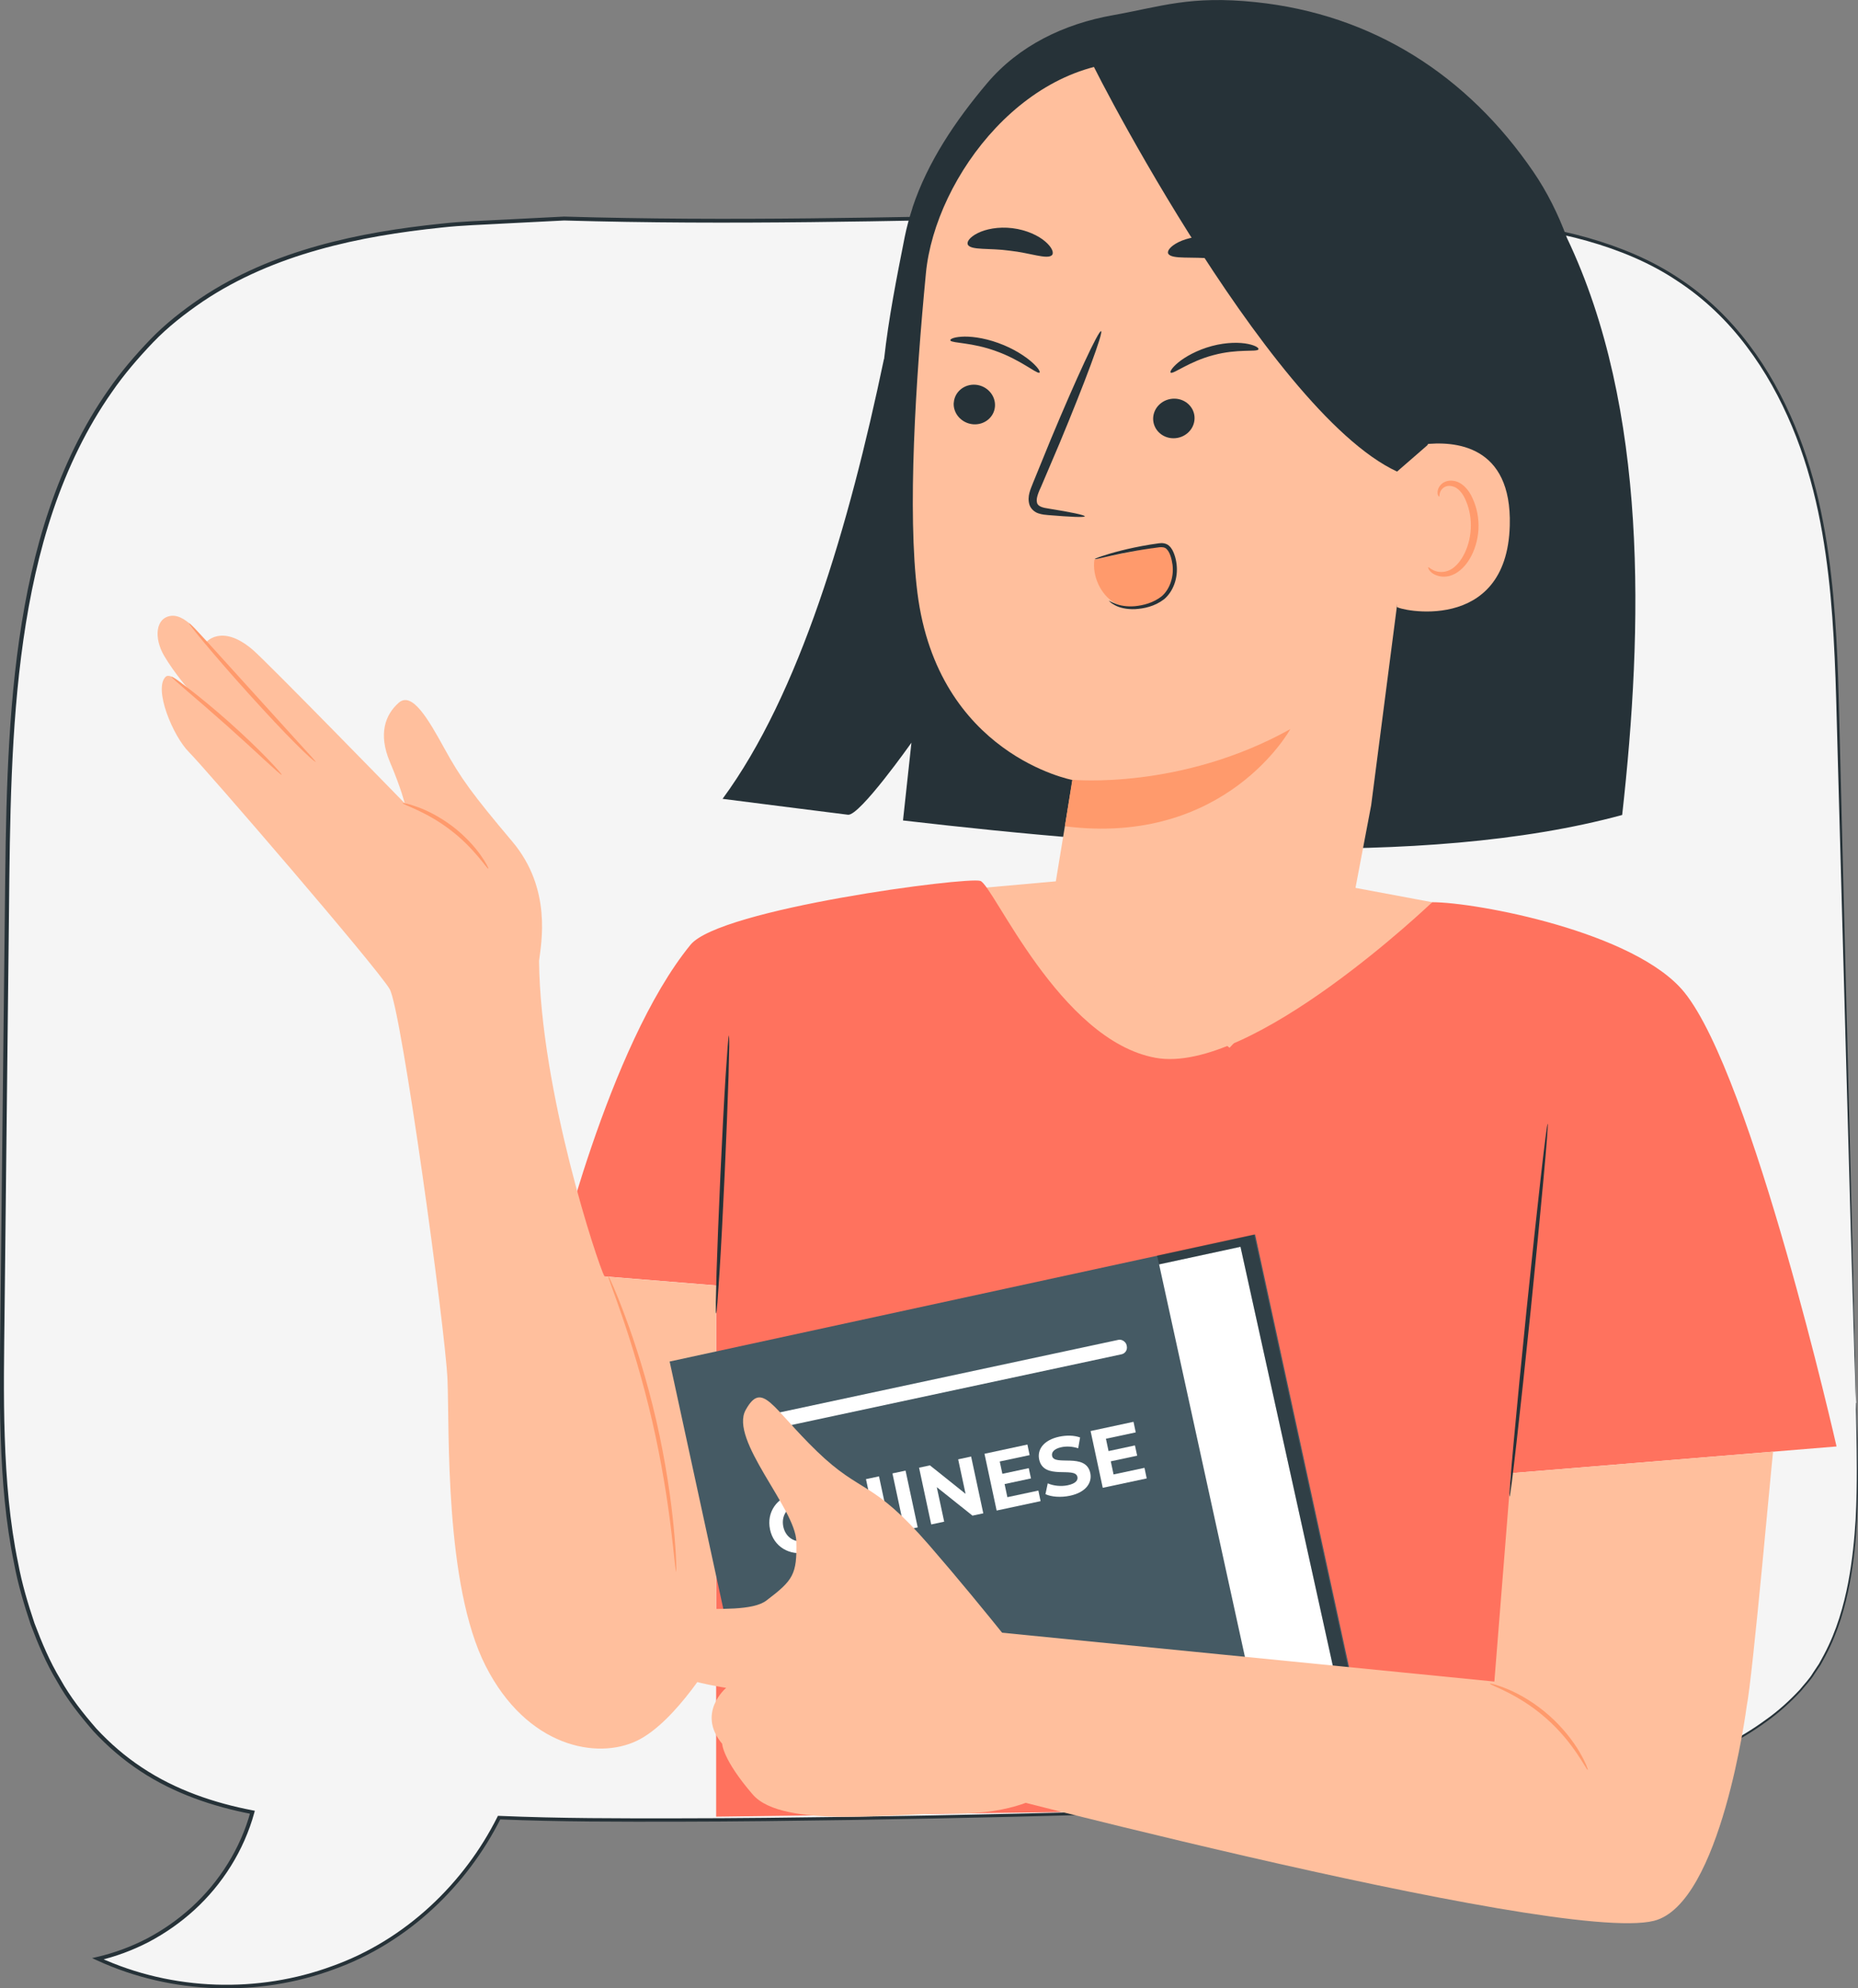
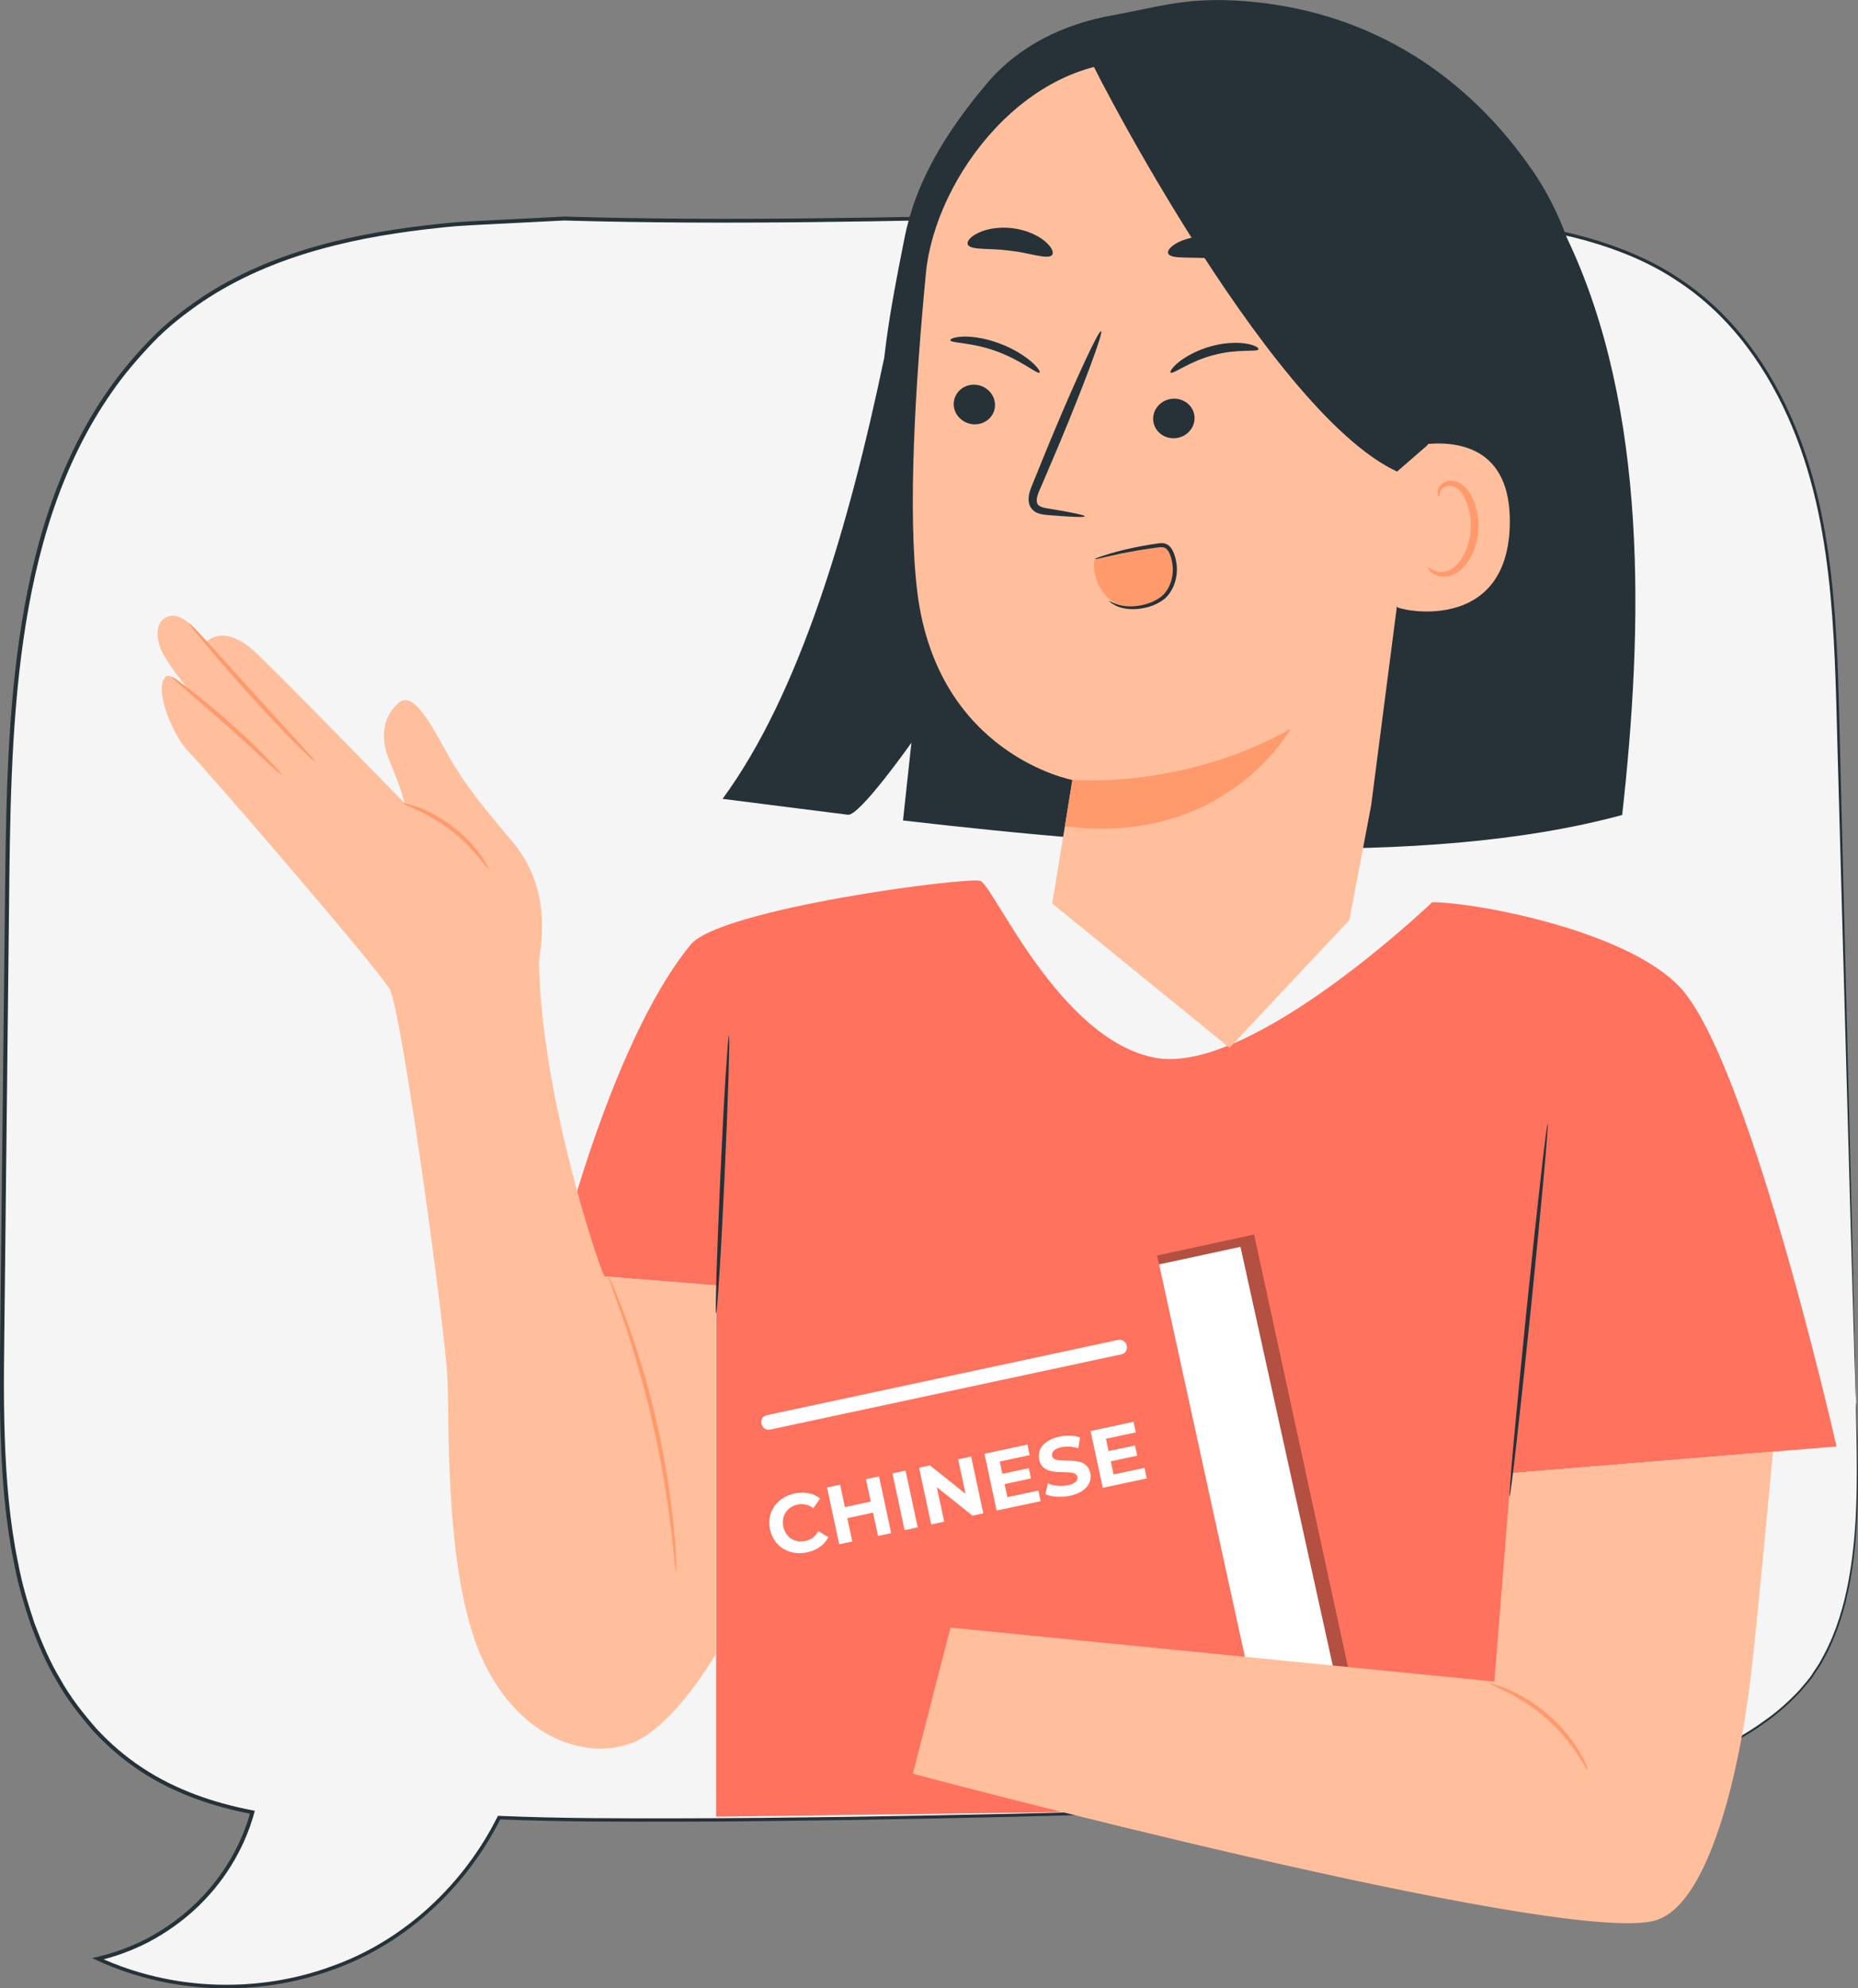
<svg xmlns="http://www.w3.org/2000/svg" id="_Слой_2" data-name="Слой 2" viewBox="0 0 233.76 250.07">
  <rect x="0" y="0" width="233.76" height="250.07" fill="#808080" stroke="none" />
  <defs>
    <style> .cls-1 { opacity: .3; } .cls-2, .cls-3, .cls-4, .cls-5, .cls-6, .cls-7, .cls-8, .cls-9 { stroke-width: 0px; } .cls-3 { fill: #263238; } .cls-4 { fill: #455a64; } .cls-5 { fill: #ff725e; } .cls-6 { fill: #fff; } .cls-7 { fill: #ff9a6c; } .cls-8 { fill: #ffbf9d; } .cls-9 { fill: #f5f5f5; } </style>
  </defs>
  <g id="_Character_2" data-name=" Character 2">
    <g>
      <g>
        <path class="cls-9" d="m233.54,176.43c-.75-28.44-1.5-56.89-2.25-85.33-.26-10.07-.54-20.25-3.09-29.99-2.54-9.75-7.6-19.17-15.75-25.1-10.66-7.75-24.73-8.43-37.91-8.81-36.57-1.07-66.98,1.32-103.55.25l-12.92.65c-14.79,1.25-29.24,4.54-39.51,15.27C2.41,60.23,1.21,86.02.95,109.38c-.22,20.1-.45,40.19-.67,60.29-.19,16.88.28,35.55,11.73,47.95,5.45,5.9,12.28,8.87,19.76,10.29-.58,2.07-1.41,4.06-2.48,5.92-3.61,6.26-9.91,10.91-16.96,12.51,10.92,5.08,24.25,4.62,34.79-1.22,6.75-3.74,12.23-9.63,15.69-16.52,23.75,1.12,108.6-1.02,132.04-2.98,10.81-.9,24.03-4.87,31.47-12.76,8.3-8.8,7.54-24.33,7.22-36.42Z" />
        <path class="cls-3" d="m233.54,176.43s.06,1.28.13,3.75c.06,2.47.19,6.15-.03,10.94-.13,2.39-.37,5.07-.91,7.97-.55,2.89-1.41,6.04-3.04,9.13-.21.38-.41.78-.63,1.16-.25.37-.5.74-.75,1.12-.47.78-1.12,1.44-1.71,2.17-1.28,1.37-2.71,2.69-4.34,3.85-1.61,1.18-3.38,2.26-5.28,3.21-1.89.98-3.9,1.82-6.02,2.57-4.22,1.52-8.85,2.6-13.77,3.22-4.93.53-10.1.78-15.5,1.08-10.79.55-22.46.98-34.95,1.37-12.48.38-25.77.71-39.79.93-7.01.1-14.2.2-21.56.21-7.36.01-14.9.03-22.6-.29l.21-.12c-4.2,8.38-11.63,15.65-21.04,19-9.32,3.44-20.27,3.21-29.74-1.14l-.64-.29.69-.16c2.12-.49,4.23-1.27,6.24-2.31,2-1.06,3.91-2.39,5.63-3.96,3.44-3.15,6.11-7.33,7.38-11.99l.19.31c-4.9-.94-9.81-2.59-14.09-5.43-2.14-1.41-4.11-3.1-5.87-5-1.69-1.95-3.32-4-4.59-6.29-1.36-2.24-2.37-4.66-3.3-7.12-.83-2.49-1.59-5.03-2.08-7.64-1.08-5.19-1.51-10.53-1.69-15.9-.19-5.37-.08-10.78-.03-16.22.06-5.44.12-10.92.18-16.43.12-11.02.25-22.18.37-33.44.12-11.55.2-23.06,1.81-34.29.81-5.61,1.99-11.14,3.8-16.45,1.8-5.3,4.23-10.38,7.41-14.9,1.57-2.28,3.37-4.37,5.27-6.35,1.91-1.98,4.08-3.67,6.33-5.2,4.53-3.04,9.58-5.13,14.71-6.57,5.14-1.45,10.38-2.26,15.57-2.8,2.6-.29,5.19-.36,7.77-.5,2.58-.13,5.14-.26,7.69-.39h0s0,0,0,0c21.01.62,41.29.07,60.68-.28,9.7-.17,19.18-.28,28.42-.2,4.62.04,9.18.12,13.68.24,4.5.12,8.93.29,13.3.68,4.35.43,8.65,1.06,12.74,2.23,4.09,1.17,8.01,2.79,11.44,5.09,3.46,2.26,6.41,5.14,8.8,8.32,2.41,3.17,4.29,6.64,5.77,10.18,2.96,7.1,4.2,14.46,4.85,21.46.64,7.02.69,13.76.87,20.16.64,25.59,1.15,45.92,1.5,59.87.17,6.97.29,12.34.38,15.97.04,1.81.07,3.19.09,4.12.02.93.02,1.4.02,1.4,0,0-.03-.47-.06-1.4-.03-.93-.07-2.31-.13-4.12-.1-3.63-.26-9-.46-15.97-.38-13.94-.94-34.28-1.65-59.87-.19-6.4-.26-13.13-.9-20.13-.66-6.98-1.9-14.3-4.85-21.35-1.47-3.51-3.34-6.94-5.73-10.09-2.37-3.15-5.29-5.99-8.71-8.22-3.39-2.28-7.28-3.88-11.34-5.03-4.07-1.15-8.33-1.78-12.67-2.2-4.35-.39-8.78-.55-13.27-.67-4.49-.12-9.05-.2-13.67-.23-9.23-.07-18.71.05-28.41.22-19.39.36-39.68.92-60.7.31h.02c-2.55.13-5.11.26-7.68.39-2.57.15-5.17.21-7.75.5-5.17.54-10.38,1.35-15.48,2.79-5.09,1.43-10.09,3.51-14.56,6.51-2.22,1.52-4.37,3.18-6.25,5.14-1.87,1.96-3.66,4.03-5.21,6.29-3.14,4.48-5.55,9.51-7.34,14.77-1.79,5.27-2.97,10.78-3.77,16.36-1.6,11.19-1.69,22.67-1.81,34.22-.13,11.26-.25,22.42-.37,33.44-.06,5.51-.12,10.99-.18,16.43-.06,5.44-.17,10.85.02,16.2.18,5.35.61,10.66,1.68,15.82.48,2.59,1.23,5.1,2.06,7.57.92,2.43,1.92,4.83,3.26,7.04,1.25,2.26,2.85,4.28,4.52,6.2,1.73,1.87,3.67,3.54,5.77,4.92,4.22,2.8,9.05,4.44,13.91,5.37l.26.05-.07.26c-1.3,4.74-4.02,9.01-7.53,12.21-1.75,1.6-3.7,2.95-5.74,4.03-2.05,1.06-4.19,1.85-6.36,2.35l.05-.45c9.34,4.31,20.17,4.54,29.37,1.14,9.3-3.31,16.65-10.48,20.8-18.77l.06-.13h.15c7.68.33,15.22.32,22.58.31,7.36,0,14.55-.1,21.56-.19,14.02-.21,27.3-.52,39.78-.88,12.48-.37,24.16-.79,34.94-1.32,5.39-.29,10.57-.53,15.48-1.05,4.9-.6,9.51-1.68,13.72-3.18,2.11-.74,4.12-1.58,5.99-2.55,1.89-.94,3.65-2.01,5.25-3.18,1.63-1.14,3.05-2.45,4.32-3.8.58-.72,1.23-1.37,1.69-2.15.25-.37.5-.74.74-1.11.22-.38.42-.77.63-1.15,1.63-3.06,2.49-6.19,3.05-9.07.55-2.89.79-5.56.94-7.94.24-4.78.13-8.46.1-10.93-.02-1.23-.04-2.17-.06-2.8-.01-.63,0-.95,0-.95Z" />
      </g>
      <g>
-         <path class="cls-8" d="m180.19,113.47l-14.63-2.73h-31.58l-15.16,1.36s13.65,23.95,25.65,25.88c12,1.94,35.72-24.52,35.72-24.52Z" />
        <path class="cls-5" d="m180.19,113.47c5.49,0,25.54,3.71,31.72,11.33,8.59,10.6,19.15,57.12,19.15,57.12l-40.97,3.36-1.88,41.9-98.11,1.3v-66.81l-20.32-1.65s6.69-28.48,17.1-41.2c3.71-4.53,34.81-8.58,36.46-8.03,1.65.55,9.96,20.05,22.04,22.25,12.08,2.2,34.81-19.57,34.81-19.57Z" />
        <path class="cls-8" d="m67.82,120.84c.27-2.19,1.65-9.05-3.36-14.99-5.01-5.94-6.5-7.98-8.54-11.7-2.04-3.71-4.08-7.24-5.76-5.76s-2.6,3.9-1.11,7.43c1.49,3.53,1.86,5.2,1.86,5.2,0,0-17.34-17.8-19.15-19.33-3.91-3.31-5.85-.89-5.85-.89,0,0-2.27-3.54-4.32-3.35-2.04.19-2.25,2.78-.95,5.01s3.42,4.65,3.42,4.65c0,0-2.48-2.73-3.23-1.98-1.52,1.52.91,7.43,2.95,9.47s23.77,27.21,25.25,29.81c1.49,2.6,7.01,42.87,7.27,49.08.26,6.32-.4,25.82,4.8,36.04,5.2,10.21,14.02,11.82,19.04,9.4,5.01-2.41,9.95-10.96,9.95-10.96v-46.29l-14.04-1.14c-.81-1.5-8.06-23.23-8.23-39.69Z" />
        <path class="cls-7" d="m50.67,101.02c.02-.06.79.08,1.98.52,1.19.44,2.77,1.24,4.31,2.41,1.54,1.18,2.72,2.5,3.46,3.53.74,1.03,1.07,1.74,1.02,1.77-.14.1-1.76-2.59-4.8-4.88-3.01-2.32-6.03-3.19-5.97-3.35Z" />
        <path class="cls-7" d="m39.72,95.84s-.28-.18-.73-.58c-.45-.4-1.07-1-1.83-1.76-1.52-1.51-3.54-3.67-5.73-6.09-2.19-2.42-4.13-4.66-5.5-6.3-1.38-1.64-2.2-2.68-2.14-2.73.05-.05.97.91,2.42,2.49,1.53,1.69,3.47,3.83,5.61,6.19,2.14,2.36,4.08,4.5,5.61,6.19,1.44,1.58,2.35,2.54,2.29,2.6Z" />
        <path class="cls-7" d="m35.44,97.45c-.05.05-.82-.64-2.06-1.78-1.23-1.14-2.93-2.71-4.84-4.41-1.91-1.7-3.67-3.21-4.94-4.3-1.27-1.09-2.05-1.78-2.01-1.84.04-.05.9.53,2.24,1.55,1.33,1.02,3.13,2.49,5.05,4.2,1.92,1.71,3.58,3.32,4.75,4.53,1.17,1.21,1.85,1.99,1.8,2.04Z" />
        <path class="cls-7" d="m85.07,197.71s-.11-.53-.21-1.5c-.1-.97-.25-2.36-.46-4.08-.42-3.44-1.15-8.18-2.33-13.33-1.19-5.15-2.6-9.74-3.72-13.02-.56-1.64-1.03-2.96-1.37-3.87-.33-.91-.5-1.42-.46-1.44.03-.01.26.47.65,1.36.39.89.92,2.2,1.52,3.83,1.22,3.26,2.69,7.84,3.88,13.02,1.19,5.18,1.86,9.95,2.19,13.41.17,1.73.26,3.14.3,4.11.04.97.04,1.51,0,1.51Z" />
        <path class="cls-3" d="m91.71,130.22s.05.49.04,1.38c-.02.99-.05,2.25-.09,3.75-.1,3.17-.27,7.54-.49,12.37-.22,4.83-.45,9.2-.65,12.36-.1,1.5-.19,2.76-.26,3.75-.07.88-.13,1.37-.16,1.37s-.05-.49-.04-1.37c.02-.99.05-2.24.09-3.75.1-3.17.27-7.54.49-12.37.22-4.83.45-9.2.65-12.37.1-1.5.19-2.76.26-3.75.07-.88.13-1.37.16-1.37Z" />
        <g>
          <path class="cls-3" d="m111.23,45.16c.57-5.16,1.59-10.28,2.6-15.38.25-1.23.58-2.44.97-3.62,0-.01,0-.03,0-.04h0c1.91-5.76,5.43-10.96,9.37-15.63,4.01-4.75,9.69-7.48,15.81-8.57,6.12-1.09,9.71-2.51,18-1.65,14.69,1.53,26.64,9.18,34.96,21.37,1.7,2.49,3.11,5.31,4.21,8.3,10.23,21.47,9.58,48.98,6.94,72.56-25.17,6.85-60.93,4.11-90.48.69l1.06-9.78s-6.52,9.24-7.98,9.06c-5.5-.68-10.79-1.37-15.78-2,9.67-13.15,15.9-34.28,20.3-55.3Z" />
          <path class="cls-8" d="m144.5,7.83l6.74-.19,24.67,12.38c3.67.51,6.35,3.74,6.15,7.45l-9.55,73.81-2.74,14.43-15.08,16.07-22.31-18.15,2.55-15.53s-16.95-3.16-19.51-23.56c-1.27-10.14-.23-26.67,1.07-40.17,1.16-12.15,12.98-27.8,28.01-26.54Z" />
          <path class="cls-7" d="m134.91,98.07s13.63,1.32,27.43-6.37c0,0-8.1,14.78-28.36,12.22l.93-5.85Z" />
          <g>
            <path class="cls-8" d="m175.61,61.1c.05-1.51,1.92-5.02,3.42-5.2,4.01-.49,11.19.06,10.92,10.18-.36,13.84-14.19,10.62-14.21,10.23-.01-.31-.32-9.99-.14-15.21Z" />
            <path class="cls-7" d="m179.7,71.35c.06-.04.24.18.64.37.39.19,1.07.34,1.8.08,1.48-.5,2.77-2.79,2.9-5.28.07-1.26-.16-2.46-.58-3.47-.4-1.02-1.03-1.75-1.77-1.9-.73-.19-1.26.24-1.44.62-.2.38-.11.66-.19.68-.04.03-.29-.24-.16-.81.06-.27.24-.6.57-.85.34-.26.83-.39,1.34-.32,1.07.1,2,1.11,2.46,2.21.52,1.11.81,2.47.74,3.88-.16,2.79-1.66,5.36-3.68,5.89-.98.23-1.79-.09-2.2-.42-.42-.35-.48-.66-.44-.69Z" />
          </g>
          <path class="cls-3" d="m179.59,55.99l-3.82,3.32c-16.6-7.69-40.21-54.55-38.75-52.25,0,0,10.73-3.35,21.8-.46,11.07,2.89,31.89,10.38,30.4,23.59-1.49,13.22-9.64,25.79-9.64,25.79Z" />
          <g>
            <path class="cls-3" d="m119.99,50.65c-.09,1.37.99,2.58,2.43,2.71,1.43.12,2.67-.89,2.76-2.26.09-1.37-.99-2.58-2.42-2.71-1.43-.12-2.67.89-2.76,2.26Z" />
            <path class="cls-3" d="m119.58,42.84c.29.34,2.71.21,5.76,1.33,3.05,1.09,5.02,2.81,5.41,2.71.19-.04-.05-.55-.9-1.31-.84-.75-2.35-1.75-4.25-2.43-1.9-.69-3.62-.87-4.66-.79-1.06.07-1.5.34-1.35.5Z" />
            <path class="cls-3" d="m136.48,64.94c.02-.16-1.71-.52-4.52-.97-.71-.1-1.39-.26-1.49-.75-.15-.52.17-1.28.55-2.1.73-1.71,1.49-3.5,2.29-5.38,3.19-7.66,5.53-13.96,5.22-14.09-.31-.13-3.15,5.98-6.34,13.64-.77,1.89-1.51,3.69-2.21,5.41-.3.8-.79,1.71-.46,2.79.18.54.69.95,1.14,1.08.45.15.86.18,1.21.21,2.84.24,4.6.31,4.61.16Z" />
            <path class="cls-3" d="m121.77,30.79c.45.71,2.7.38,5.28.74,2.59.28,4.7,1.14,5.3.56.27-.29.02-.97-.84-1.71-.85-.74-2.35-1.46-4.13-1.68-1.78-.22-3.4.12-4.39.63-1.01.51-1.41,1.11-1.21,1.46Z" />
            <path class="cls-3" d="m150.29,52.67c-.05,1.38-1.25,2.47-2.69,2.45-1.43-.02-2.56-1.15-2.52-2.53.05-1.38,1.25-2.47,2.69-2.45,1.44.02,2.57,1.16,2.52,2.53Z" />
            <path class="cls-3" d="m158.32,43.96c-.29.33-2.63-.11-5.64.7-3.01.78-4.99,2.37-5.37,2.22-.18-.06.08-.58.93-1.29.85-.7,2.36-1.57,4.23-2.07,1.87-.5,3.55-.47,4.55-.26,1.03.21,1.43.55,1.29.7Z" />
            <path class="cls-3" d="m158.55,32.96c-.64.6-2.96-.21-5.78-.42-2.82-.29-5.26.1-5.77-.6-.22-.34.2-.95,1.28-1.49,1.07-.53,2.83-.91,4.77-.74,1.94.17,3.59.85,4.54,1.57.96.72,1.25,1.39.96,1.68Z" />
          </g>
        </g>
        <path class="cls-7" d="m137.69,70.4c2.18-.52,5.2-1.08,7.38-1.6.55-.13,1.16-.25,1.64.03.38.22.6.65.74,1.07.62,1.91-.04,4.16-1.6,5.43-1.55,1.27-3.9,1.46-5.64.47-1.74-.99-2.82-3.41-2.52-5.4Z" />
-         <polygon class="cls-4" points="95.09 221.19 172.42 222.07 157.91 155.26 84.25 171.24 95.09 221.19" />
        <polygon class="cls-6" points="145.83 159.02 157.54 212.56 168.6 213.65 156.07 156.81 145.83 159.02" />
        <g class="cls-1">
          <polygon class="cls-2" points="145.57 157.91 145.83 159.02 156.07 156.81 168.6 213.65 170.5 213.84 157.78 155.26 145.57 157.91" />
        </g>
        <rect class="cls-6" x="95.29" y="173.23" width="46.98" height="1.86" rx=".86" ry=".86" transform="translate(-33.84 28.74) rotate(-12.09)" />
        <g>
          <path class="cls-6" d="m96.88,192.35c-.46-2.15.86-4.05,3.09-4.52,1.24-.26,2.36-.04,3.21.64l-.85,1.21c-.6-.45-1.26-.6-1.98-.45-1.34.29-2.08,1.43-1.8,2.78.29,1.35,1.44,2.08,2.78,1.8.71-.15,1.26-.57,1.62-1.23l1.27.75c-.5.97-1.43,1.64-2.68,1.91-2.21.47-4.2-.71-4.66-2.87Z" />
          <path class="cls-6" d="m110.59,185.68l1.53,7.14-1.65.35-.63-2.93-3.24.7.63,2.93-1.65.35-1.53-7.14,1.65-.35.6,2.82,3.25-.7-.6-2.82,1.65-.35Z" />
          <path class="cls-6" d="m112.28,185.31l1.65-.35,1.53,7.14-1.65.35-1.53-7.14Z" />
          <path class="cls-6" d="m122.18,183.19l1.53,7.14-1.36.29-4.49-3.58.93,4.34-1.63.35-1.53-7.14,1.37-.29,4.48,3.58-.93-4.34,1.63-.35Z" />
          <path class="cls-6" d="m130.64,187.47l.28,1.33-5.53,1.18-1.53-7.14,5.4-1.16.28,1.33-3.76.8.33,1.55,3.32-.71.28,1.29-3.32.71.35,1.65,3.89-.83Z" />
          <path class="cls-6" d="m131.53,187.93l.29-1.37c.7.31,1.66.42,2.52.24.98-.21,1.31-.62,1.21-1.06-.29-1.34-4.24.47-4.81-2.18-.26-1.21.5-2.43,2.53-2.87.9-.19,1.86-.18,2.62.1l-.24,1.36c-.74-.24-1.47-.27-2.1-.14-.98.21-1.28.66-1.18,1.11.28,1.32,4.24-.48,4.8,2.14.26,1.19-.52,2.43-2.56,2.86-1.13.24-2.35.15-3.08-.2Z" />
          <path class="cls-6" d="m143.99,184.61l.28,1.33-5.53,1.18-1.53-7.14,5.4-1.16.28,1.33-3.75.8.33,1.55,3.32-.71.28,1.29-3.32.71.35,1.65,3.89-.83Z" />
        </g>
        <path class="cls-8" d="m188.01,211.49l2.09-26.21,32.98-2.71c-.12.65-2.56,28.24-3.33,32.07,0,0-3.21,24.82-11.66,26.94-12.27,3.08-93.24-18.5-93.24-18.5l4.73-18.38,68.43,6.79Z" />
-         <path class="cls-8" d="m131.25,211.87s-7.15-9.25-14.37-17.56c-7.22-8.31-8.44-6.31-14.1-11.78-5.66-5.47-6.86-8.97-8.96-5.21-2.1,3.75,6.27,12.39,6.37,16.55.09,4.15-.39,4.87-3.77,7.43-3.38,2.56-16.54-1.04-17.62,4-1.09,5.04,12.56,6.98,12.56,6.98,0,0-3.75,3.15-.5,7.04,0,0,.03,1.95,3.84,6.37,3.81,4.41,18.24,2.27,25.31,2.39,7.65.13,11.24-2.38,11.24-2.38v-13.81Z" />
        <path class="cls-3" d="m139.53,75.56s.29.17.84.38c.54.22,1.39.39,2.43.3,1.02-.1,2.3-.41,3.35-1.24,1-.86,1.56-2.41,1.37-3.96-.11-.74-.31-1.58-.77-2.01-.43-.41-1.26-.11-1.94-.06-1.39.2-2.64.43-3.69.64-2.09.43-3.36.79-3.39.71,0-.03.3-.17.86-.36.57-.19,1.4-.45,2.44-.71,1.04-.26,2.29-.53,3.7-.76.35-.05.72-.1,1.09-.16.37-.06.9-.02,1.26.31.35.31.53.72.67,1.11.14.39.23.81.28,1.23.2,1.7-.41,3.41-1.58,4.39-1.2.92-2.54,1.17-3.63,1.24-1.1.05-1.99-.19-2.53-.48-.27-.15-.47-.27-.59-.39-.12-.1-.18-.16-.17-.18Z" />
        <path class="cls-3" d="m194.72,141.33c.14.01-.82,10.53-2.14,23.48-1.33,12.95-2.52,23.44-2.66,23.42-.14-.01.82-10.52,2.14-23.48,1.33-12.95,2.52-23.44,2.66-23.42Z" />
        <path class="cls-7" d="m199.76,222.6c-.15.1-1.73-3.43-5.23-6.48-3.47-3.09-7.17-4.21-7.09-4.37.02-.06.95.14,2.37.75,1.42.6,3.29,1.67,5.06,3.23,1.77,1.56,3.07,3.28,3.85,4.61.78,1.33,1.1,2.23,1.04,2.26Z" />
      </g>
    </g>
  </g>
</svg>